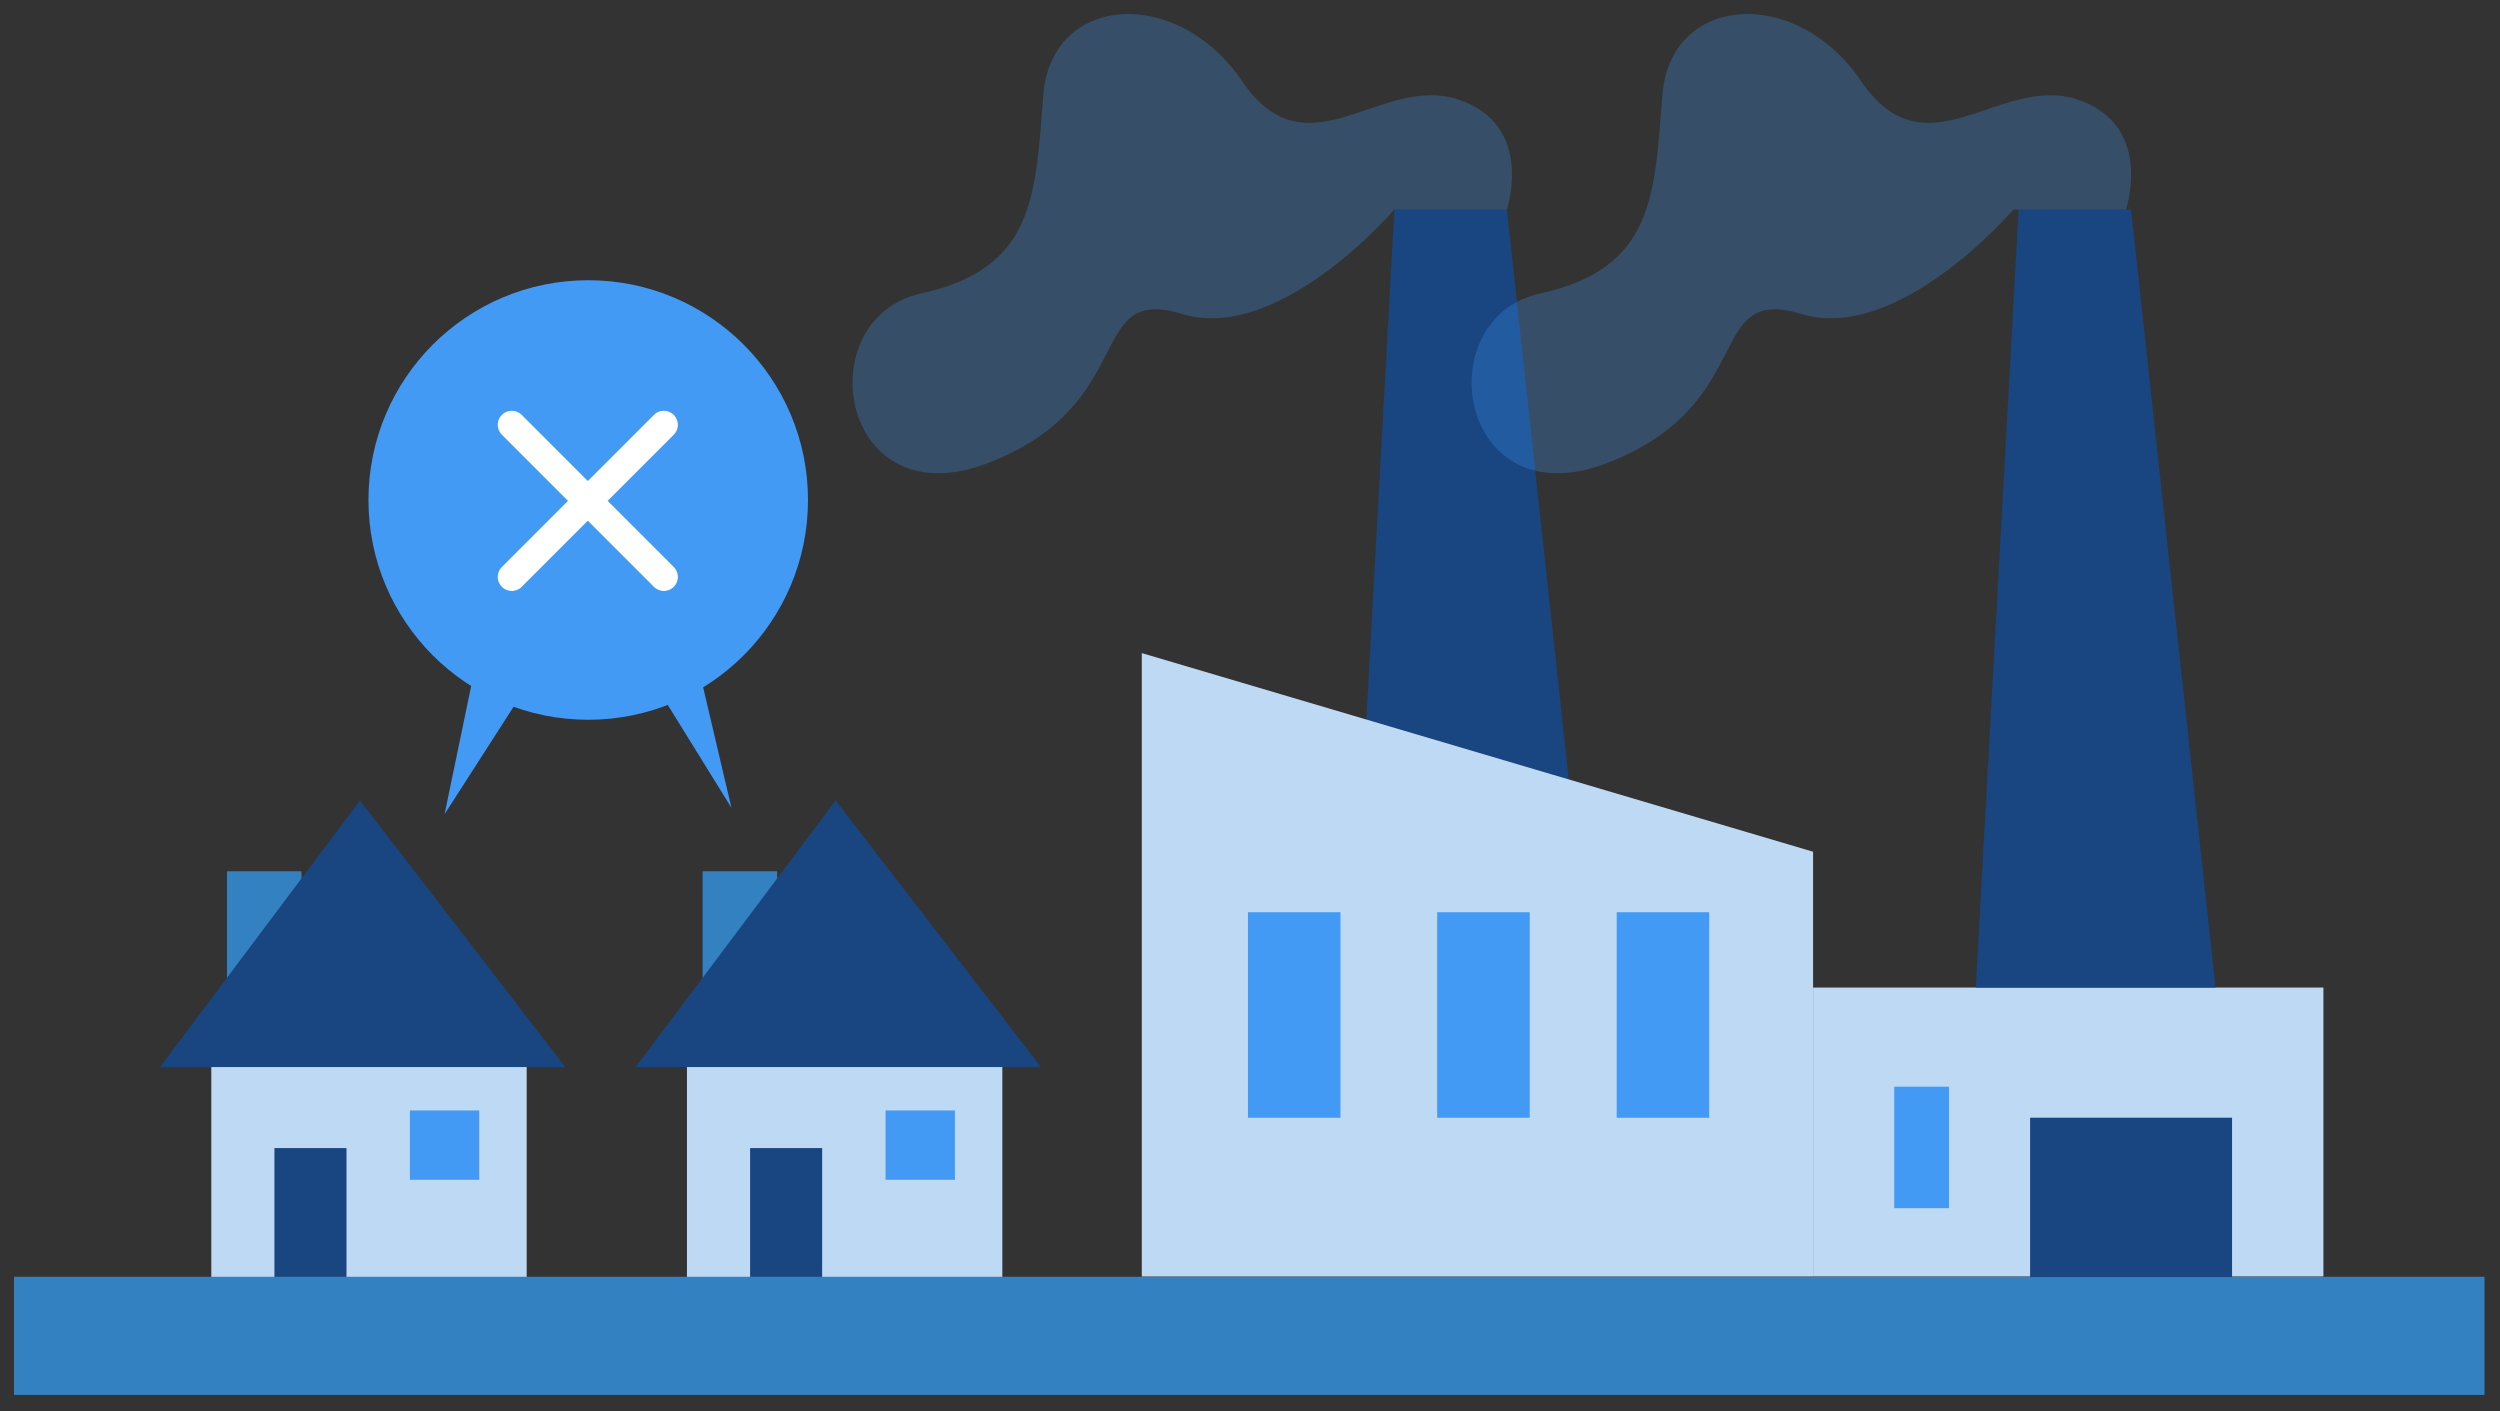
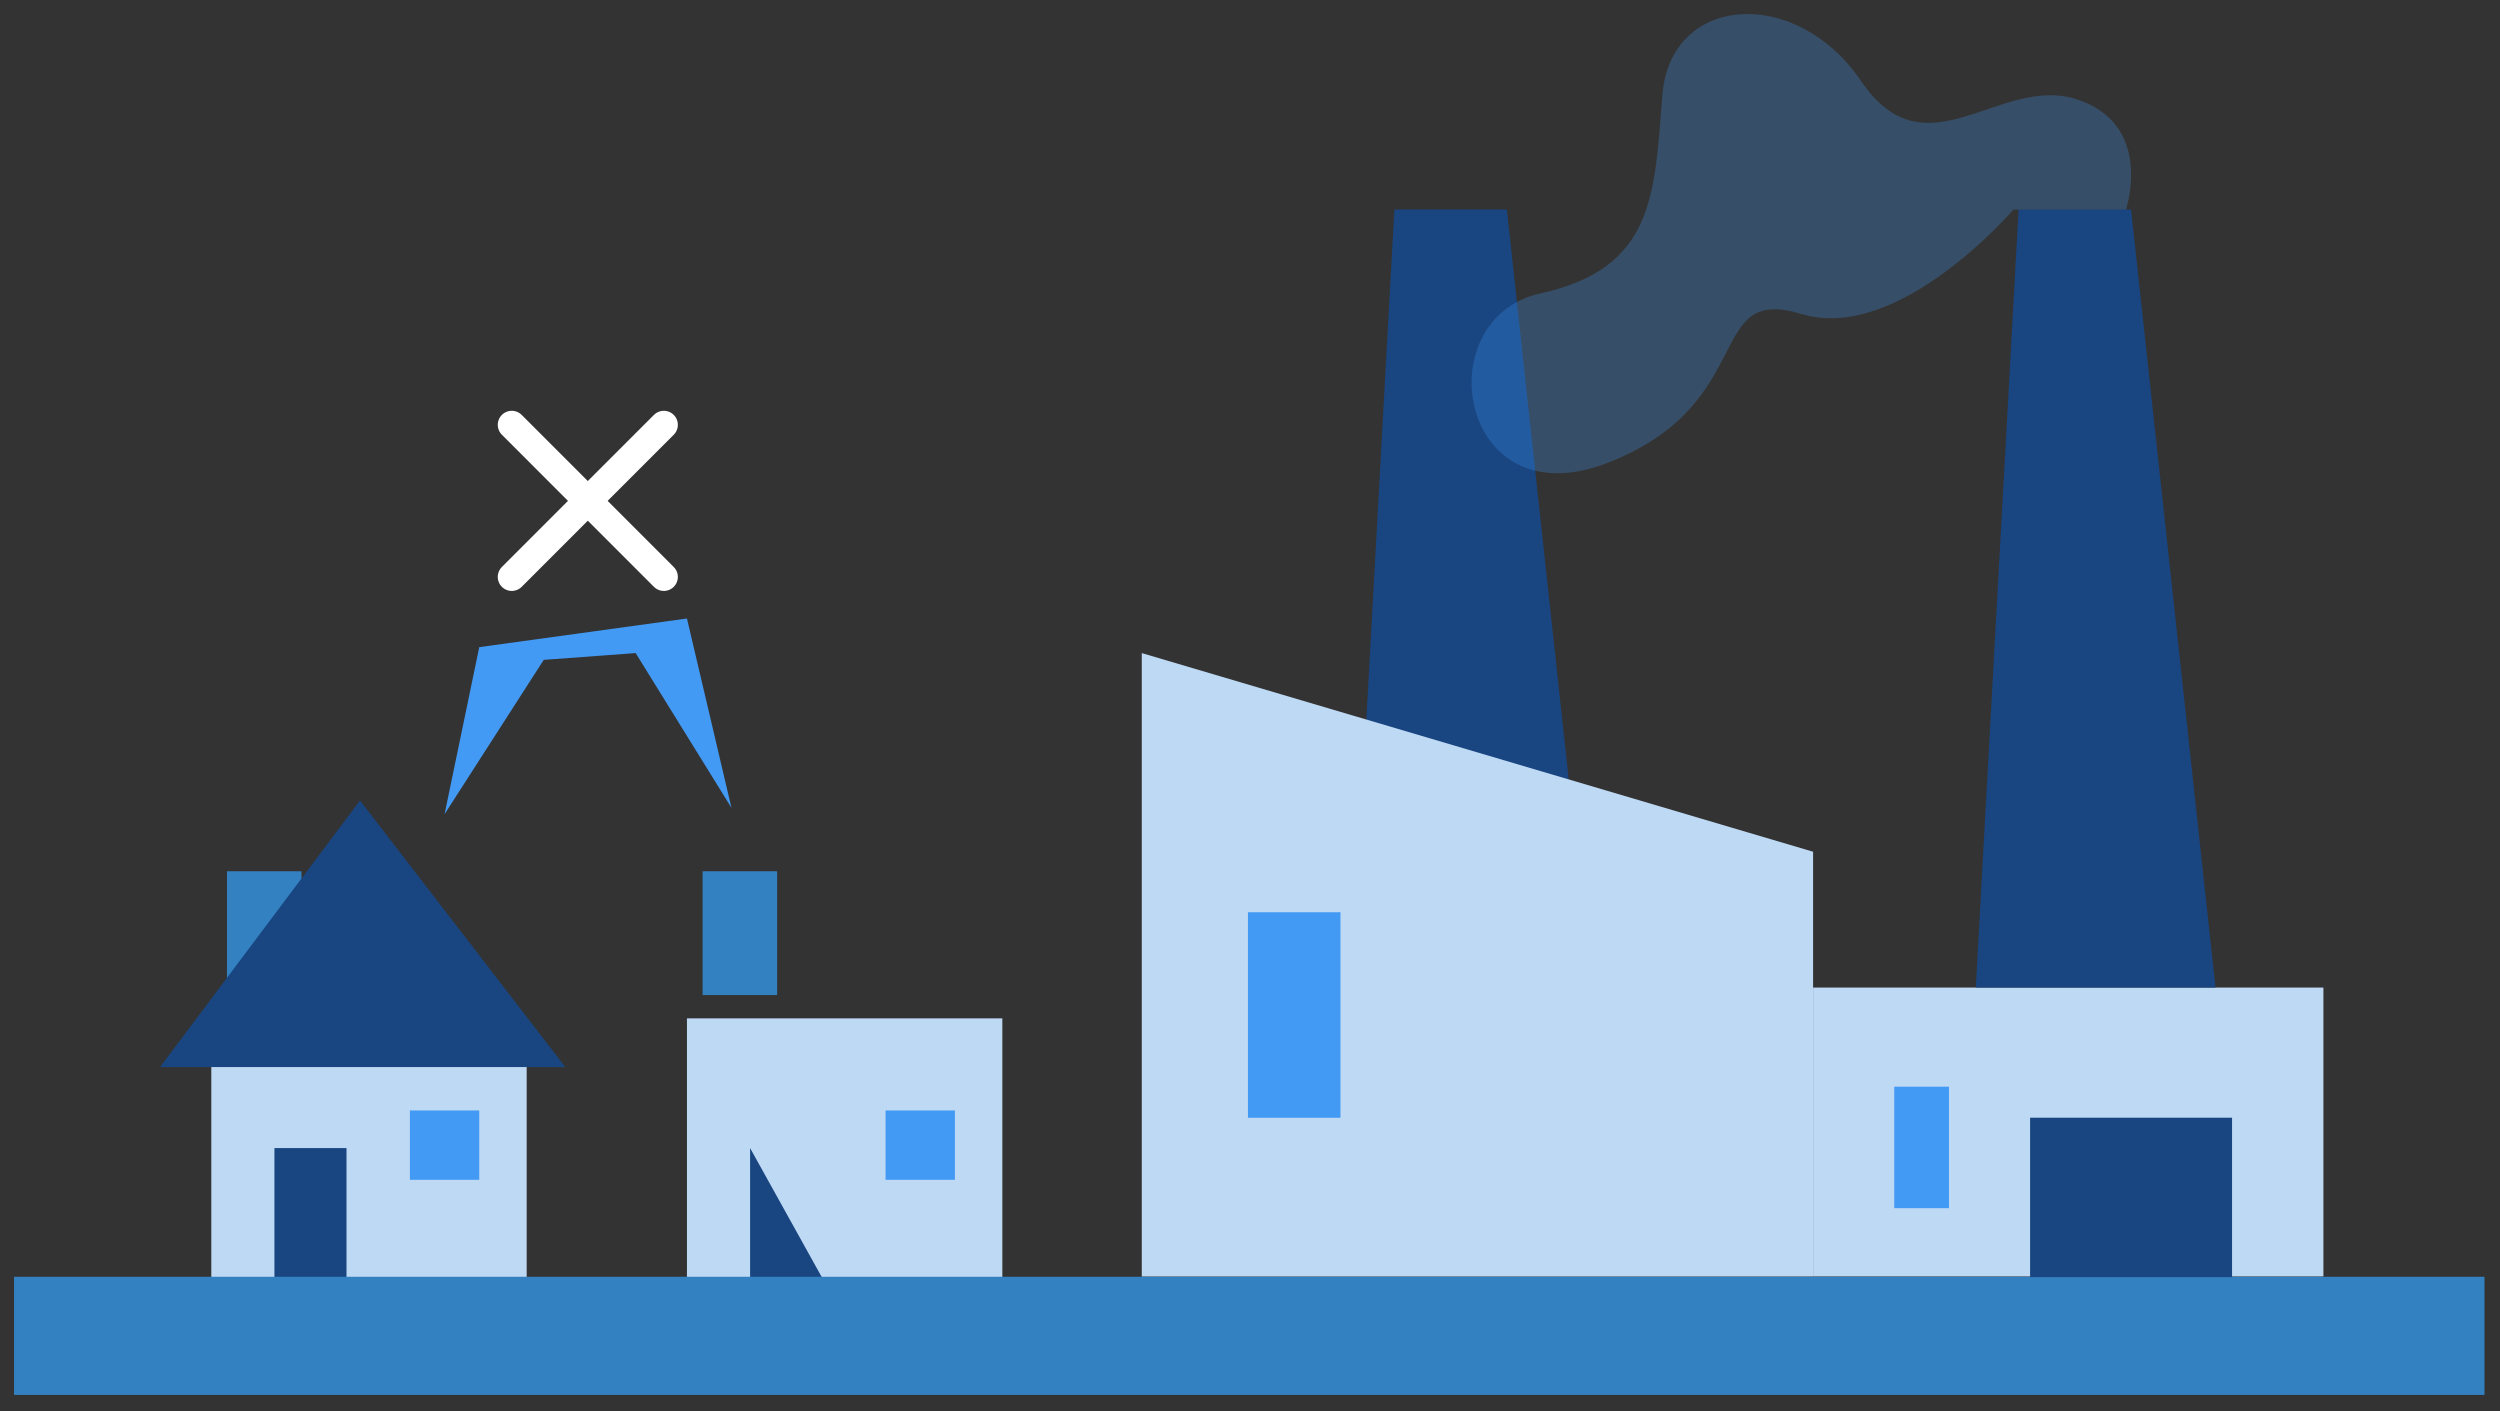
<svg xmlns="http://www.w3.org/2000/svg" width="535px" height="302px" viewBox="0 0 535 302" version="1.1">
  <rect x="0" y="0" width="535" height="302" fill="#333333" stroke="none" />
  <desc>Created with Lunacy</desc>
  <g id="Group-45" transform="translate(3 3)">
    <path d="M0 0L15.95 0L15.95 26.49L0 26.49L0 0Z" transform="translate(147.36 183.45)" id="Rectangle" fill="#3481C1" stroke="none" />
    <path d="M0 0L67.49 0L67.49 55.53L0 55.53L0 0Z" transform="translate(144.01 214.93)" id="Rectangle" fill="#BED9F4" stroke="none" />
-     <path d="M0 57.06L86.74 57.06L42.8 0L0 57.06L0 57.06Z" transform="translate(133.03 168.299)" id="Path" fill="#194581" stroke="none" />
    <path d="M0 0L14.84 0L14.84 14.84L0 14.84L0 0Z" transform="translate(186.51 234.64)" id="Rectangle" fill="#429AF4" stroke="none" />
-     <path d="M0 0L15.42 0L15.42 27.76L0 27.76L0 0Z" transform="translate(157.52 242.689)" id="Rectangle" fill="#194581" stroke="none" />
+     <path d="M0 0L15.42 27.76L0 27.76L0 0Z" transform="translate(157.52 242.689)" id="Rectangle" fill="#194581" stroke="none" />
    <path d="M0 0L15.95 0L15.95 26.49L0 26.49L0 0Z" transform="translate(45.57 183.45)" id="Rectangle" fill="#3481C1" stroke="none" />
    <path d="M0 0L67.49 0L67.49 55.53L0 55.53L0 0Z" transform="translate(42.22 214.93)" id="Rectangle" fill="#BED9F4" stroke="none" />
    <path d="M0 57.06L86.74 57.06L42.8 0L0 57.06L0 57.06Z" transform="translate(31.24 168.299)" id="Path" fill="#194581" stroke="none" />
    <path d="M0 0L14.84 0L14.84 14.84L0 14.84L0 0Z" transform="translate(84.72 234.64)" id="Rectangle" fill="#429AF4" stroke="none" />
    <path d="M0 0L15.42 0L15.42 27.76L0 27.76L0 0Z" transform="translate(55.73 242.689)" id="Rectangle" fill="#194581" stroke="none" />
    <path d="M0 0L528.68 0L528.68 25.28L0 25.28L0 0Z" transform="translate(0 270.229)" id="Rectangle" fill="#3481C1" stroke="none" />
    <path d="M51.3 166.5L33.23 0L9.16 0L0 166.5L51.3 166.5L51.3 166.5Z" transform="translate(286.24 41.839)" id="Path" fill="#194581" stroke="none" />
    <path d="M0 133.4L0 0L143.66 42.51L143.66 133.4L0 133.4L0 133.4Z" transform="translate(241.34 136.76)" id="Path" fill="#BED9F4" stroke="none" />
    <path d="M0 0L109.21 0L109.21 61.81L0 61.81L0 0Z" transform="translate(385 208.339)" id="Rectangle" fill="#BED9F4" stroke="none" />
    <path d="M0 0L19.8 0L19.8 43.98L0 43.98L0 0Z" transform="translate(264.06 192.22)" id="Rectangle" fill="#429AF4" stroke="none" />
-     <path d="M0 0L19.8 0L19.8 43.98L0 43.98L0 0Z" transform="translate(304.56 192.22)" id="Rectangle" fill="#429AF4" stroke="none" />
-     <path d="M0 0L19.8 0L19.8 43.98L0 43.98L0 0Z" transform="translate(342.97 192.22)" id="Rectangle" fill="#429AF4" stroke="none" />
    <path d="M0 0L11.71 0L11.71 26L0 26L0 0Z" transform="translate(402.37 229.55)" id="Rectangle" fill="#429AF4" stroke="none" />
    <path d="M0 0L43.22 0L43.22 34.12L0 34.12L0 0Z" transform="translate(431.44 236.189)" id="Rectangle" fill="#194581" stroke="none" />
    <path d="M51.3 166.5L33.23 0L9.16 0L0 166.5L51.3 166.5L51.3 166.5Z" transform="translate(419.82 41.839)" id="Path" fill="#194581" stroke="none" />
-     <path d="M140.025 41.84C140.025 41.84 146.125 23.64 129.515 18.259C112.905 12.88 97.285 34.88 83.345 14.35C69.405 -6.18 42.535 -4.22 40.825 17.279C39.115 38.779 39.115 54.419 14.685 59.8C-9.745 65.18 -2.905 108.66 29.345 95.96C61.595 83.26 49.715 57.84 70.555 64.189C91.395 70.54 115.955 41.84 115.955 41.84L140.025 41.84Z" transform="translate(179.445 0)" id="Path" fill="#429AF4" fill-opacity="0.27" stroke="none" />
    <path d="M140.039 41.84C140.039 41.84 146.139 23.64 129.519 18.259C112.899 12.88 97.299 34.88 83.359 14.35C69.419 -6.18 42.549 -4.22 40.839 17.279C39.129 38.779 39.129 54.419 14.689 59.8C-9.751 65.18 -2.901 108.66 29.349 95.96C61.599 83.26 49.729 57.84 70.569 64.189C91.409 70.54 115.959 41.84 115.959 41.84L140.039 41.84Z" transform="translate(311.921 0)" id="Path" fill="#429AF4" fill-opacity="0.27" stroke="none" />
-     <path d="M47.03 94.06C73.004 94.06 94.06 73.004 94.06 47.03C94.06 21.056 73.004 0 47.03 0C21.056 0 0 21.056 0 47.03C0 73.004 21.056 94.06 47.03 94.06Z" transform="translate(75.85 56.97)" id="Oval" fill="#429AF4" stroke="none" />
    <path d="M7.42 6.13L0 41.87L21.22 8.85L40.89 7.4L61.39 40.51L51.87 0L7.42 6.13L7.42 6.13Z" transform="translate(92.14 129.359)" id="Path" fill="#429AF4" stroke="none" />
    <path d="M32.54 0L0 32.55" transform="translate(106.52 87.91)" id="Path" fill="none" stroke="#FFFFFF" stroke-width="6" stroke-linecap="round" stroke-linejoin="round" />
    <path d="M32.54 32.55L0 0" transform="translate(106.52 87.91)" id="Path" fill="none" stroke="#FFFFFF" stroke-width="6" stroke-linecap="round" stroke-linejoin="round" />
  </g>
</svg>